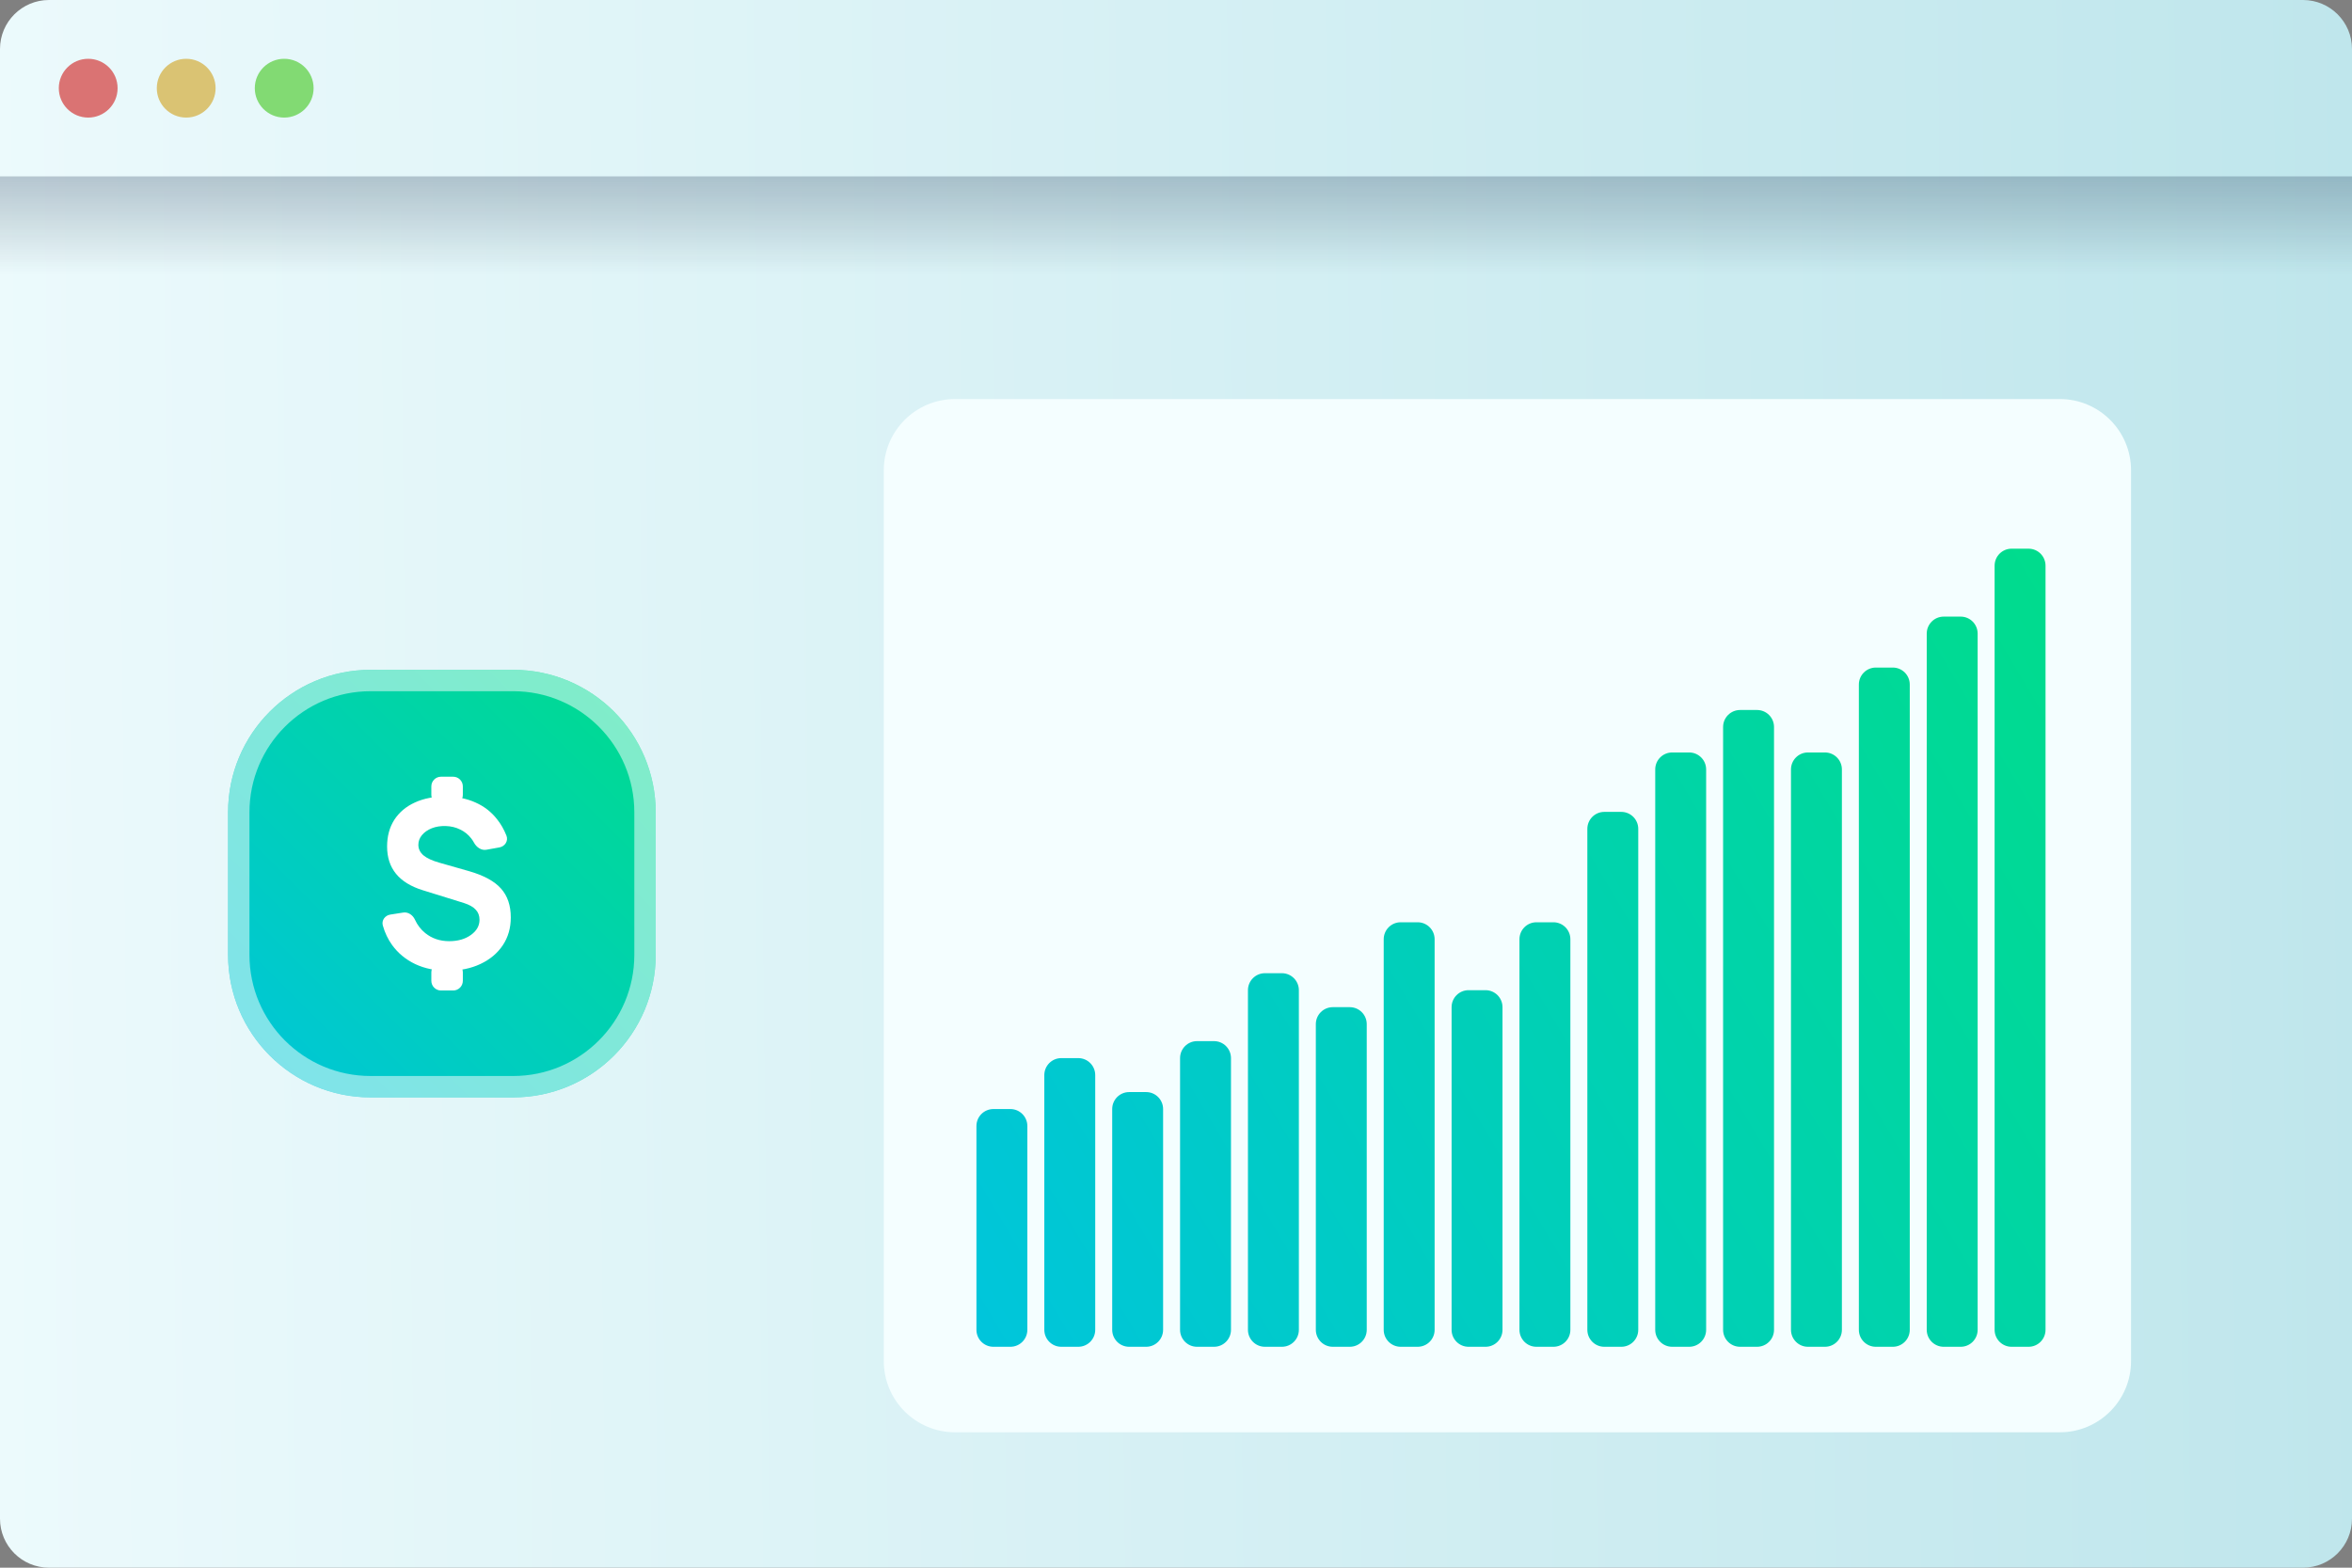
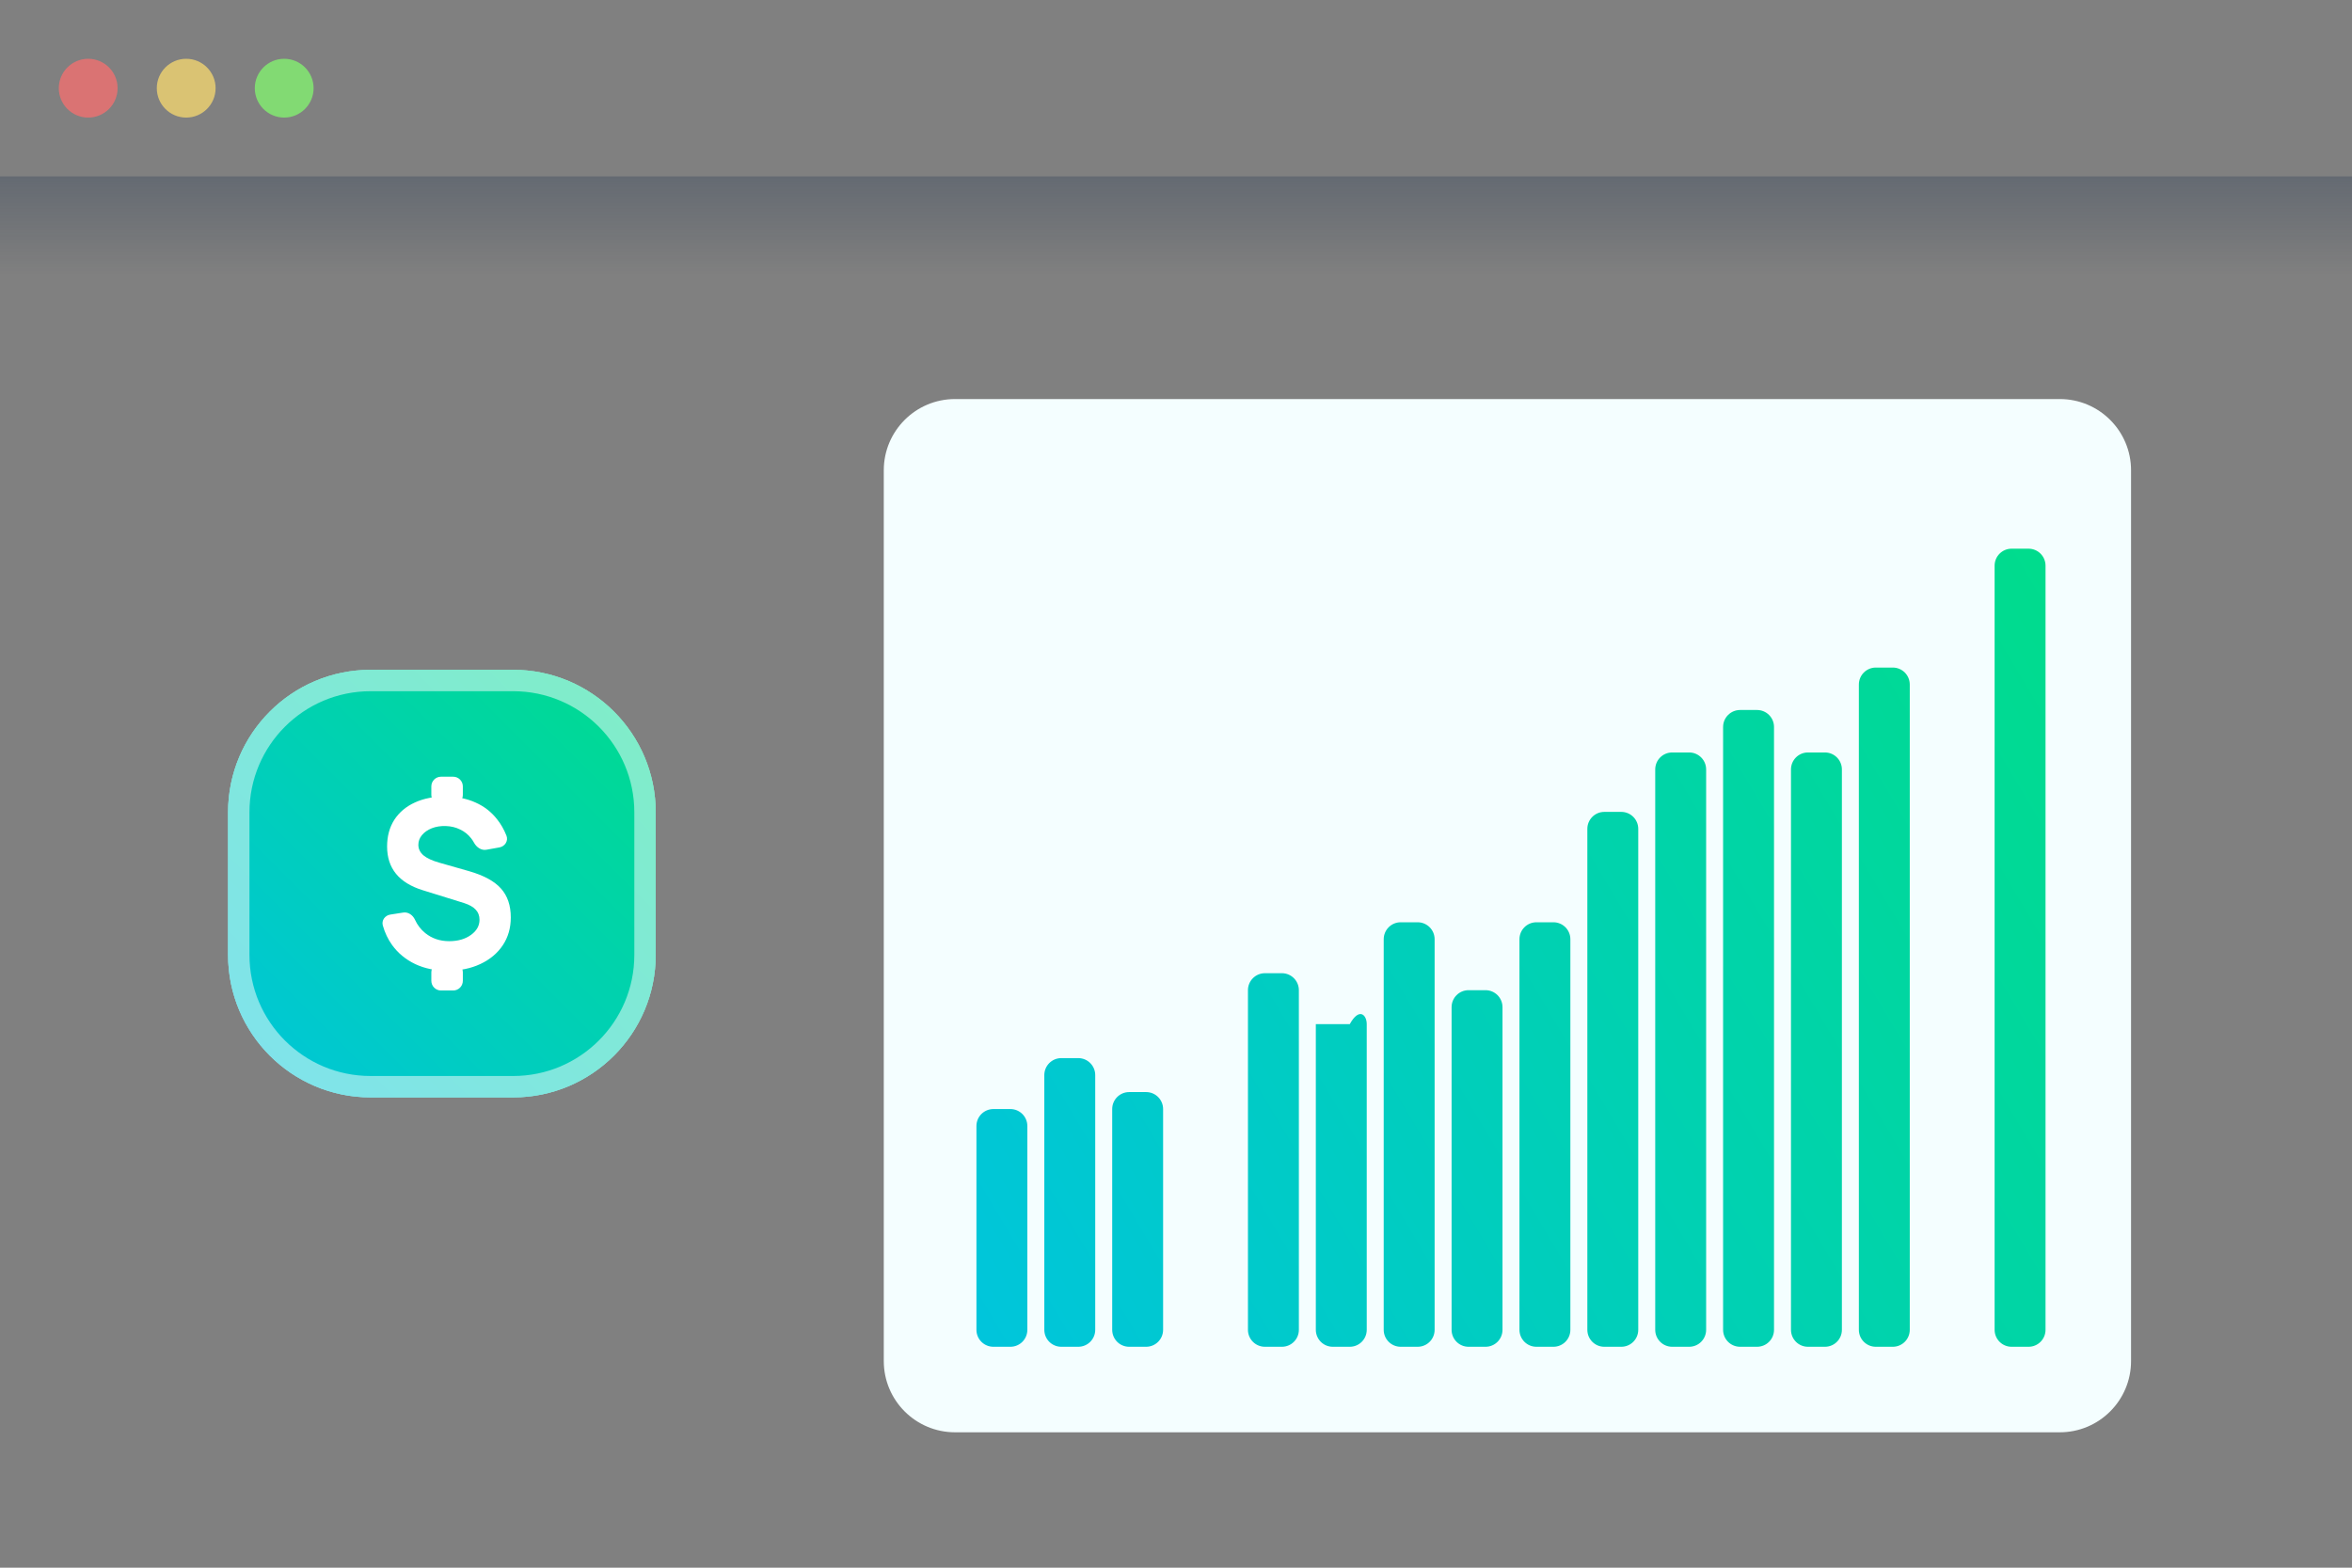
<svg xmlns="http://www.w3.org/2000/svg" width="330" height="220" viewBox="0 0 330 220" fill="none">
  <rect x="0" y="0" width="330" height="220" fill="#808080" stroke="none" />
-   <path d="M0 6.875C0 3.078 3.078 0 6.875 0H323.125C326.922 0 330 3.078 330 6.875V213.125C330 216.922 326.922 220 323.125 220H6.875C3.078 220 0 216.922 0 213.125V6.875Z" fill="url(#paint0_linear_5149_439)" />
  <path d="M124 66C124 60.477 128.477 56 134 56H289C294.523 56 299 60.477 299 66V191C299 196.523 294.523 201 289 201H134C128.477 201 124 196.523 124 191V66Z" fill="#F4FEFF" />
  <path d="M137 158.021C137 156.705 138.066 155.638 139.381 155.638H141.762C143.077 155.638 144.143 156.705 144.143 158.021V186.617C144.143 187.933 143.077 189 141.762 189H139.381C138.066 189 137 187.933 137 186.617V158.021Z" fill="url(#paint1_linear_5149_439)" />
  <path d="M146.524 150.872C146.524 149.556 147.59 148.489 148.905 148.489H151.286C152.601 148.489 153.667 149.556 153.667 150.872V186.617C153.667 187.933 152.601 189 151.286 189H148.905C147.59 189 146.524 187.933 146.524 186.617V150.872Z" fill="url(#paint2_linear_5149_439)" />
  <path d="M156.048 155.638C156.048 154.322 157.114 153.255 158.429 153.255H160.81C162.124 153.255 163.19 154.322 163.19 155.638V186.617C163.19 187.933 162.124 189 160.81 189H158.429C157.114 189 156.048 187.933 156.048 186.617V155.638Z" fill="url(#paint3_linear_5149_439)" />
-   <path d="M165.571 148.489C165.571 147.173 166.637 146.106 167.952 146.106H170.333C171.648 146.106 172.714 147.173 172.714 148.489V186.617C172.714 187.933 171.648 189 170.333 189H167.952C166.637 189 165.571 187.933 165.571 186.617V148.489Z" fill="url(#paint4_linear_5149_439)" />
  <path d="M175.095 138.957C175.095 137.641 176.161 136.574 177.476 136.574H179.857C181.172 136.574 182.238 137.641 182.238 138.957V186.617C182.238 187.933 181.172 189 179.857 189H177.476C176.161 189 175.095 187.933 175.095 186.617V138.957Z" fill="url(#paint5_linear_5149_439)" />
-   <path d="M184.619 143.723C184.619 142.407 185.685 141.34 187 141.34H189.381C190.696 141.34 191.762 142.407 191.762 143.723V186.617C191.762 187.933 190.696 189 189.381 189H187C185.685 189 184.619 187.933 184.619 186.617V143.723Z" fill="url(#paint6_linear_5149_439)" />
+   <path d="M184.619 143.723H189.381C190.696 141.34 191.762 142.407 191.762 143.723V186.617C191.762 187.933 190.696 189 189.381 189H187C185.685 189 184.619 187.933 184.619 186.617V143.723Z" fill="url(#paint6_linear_5149_439)" />
  <path d="M194.143 131.809C194.143 130.492 195.209 129.426 196.524 129.426H198.905C200.22 129.426 201.286 130.492 201.286 131.809V186.617C201.286 187.933 200.22 189 198.905 189H196.524C195.209 189 194.143 187.933 194.143 186.617V131.809Z" fill="url(#paint7_linear_5149_439)" />
  <path d="M203.667 141.34C203.667 140.024 204.733 138.957 206.048 138.957H208.429C209.744 138.957 210.81 140.024 210.81 141.34V186.617C210.81 187.933 209.744 189 208.429 189H206.048C204.733 189 203.667 187.933 203.667 186.617V141.34Z" fill="url(#paint8_linear_5149_439)" />
  <path d="M213.19 131.809C213.19 130.492 214.256 129.426 215.571 129.426H217.952C219.267 129.426 220.333 130.492 220.333 131.809V186.617C220.333 187.933 219.267 189 217.952 189H215.571C214.256 189 213.19 187.933 213.19 186.617V131.809Z" fill="url(#paint9_linear_5149_439)" />
  <path d="M222.714 116.319C222.714 115.003 223.78 113.936 225.095 113.936H227.476C228.791 113.936 229.857 115.003 229.857 116.319V186.617C229.857 187.933 228.791 189 227.476 189H225.095C223.78 189 222.714 187.933 222.714 186.617V116.319Z" fill="url(#paint10_linear_5149_439)" />
  <path d="M232.238 107.979C232.238 106.663 233.304 105.596 234.619 105.596H237C238.315 105.596 239.381 106.663 239.381 107.979V186.617C239.381 187.933 238.315 189 237 189H234.619C233.304 189 232.238 187.933 232.238 186.617V107.979Z" fill="url(#paint11_linear_5149_439)" />
  <path d="M241.762 102.021C241.762 100.705 242.828 99.638 244.143 99.638H246.524C247.839 99.638 248.905 100.705 248.905 102.021V186.617C248.905 187.933 247.839 189 246.524 189H244.143C242.828 189 241.762 187.933 241.762 186.617V102.021Z" fill="url(#paint12_linear_5149_439)" />
  <path d="M251.286 107.979C251.286 106.663 252.352 105.596 253.667 105.596H256.048C257.363 105.596 258.429 106.663 258.429 107.979V186.617C258.429 187.933 257.363 189 256.048 189H253.667C252.352 189 251.286 187.933 251.286 186.617V107.979Z" fill="url(#paint13_linear_5149_439)" />
  <path d="M260.81 96.064C260.81 94.748 261.876 93.681 263.19 93.681H265.571C266.886 93.681 267.952 94.748 267.952 96.064V186.617C267.952 187.933 266.886 189 265.571 189H263.19C261.876 189 260.81 187.933 260.81 186.617V96.064Z" fill="url(#paint14_linear_5149_439)" />
-   <path d="M270.333 88.915C270.333 87.599 271.399 86.532 272.714 86.532H275.095C276.41 86.532 277.476 87.599 277.476 88.915V186.617C277.476 187.933 276.41 189 275.095 189H272.714C271.399 189 270.333 187.933 270.333 186.617V88.915Z" fill="url(#paint15_linear_5149_439)" />
  <path d="M279.857 79.383C279.857 78.067 280.923 77 282.238 77H284.619C285.934 77 287 78.067 287 79.383V186.617C287 187.933 285.934 189 284.619 189H282.238C280.923 189 279.857 187.933 279.857 186.617V79.383Z" fill="url(#paint16_linear_5149_439)" />
  <path d="M32 114C32 102.954 40.954 94 52 94H72C83.046 94 92 102.954 92 114V134C92 145.046 83.046 154 72 154H52C40.954 154 32 145.046 32 134V114Z" fill="#ECFAFC" />
-   <path fill-rule="evenodd" clip-rule="evenodd" d="M72 97H52C42.611 97 35 104.611 35 114V134C35 143.389 42.611 151 52 151H72C81.389 151 89 143.389 89 134V114C89 104.611 81.389 97 72 97ZM52 94C40.954 94 32 102.954 32 114V134C32 145.046 40.954 154 52 154H72C83.046 154 92 145.046 92 134V114C92 102.954 83.046 94 72 94H52Z" fill="#DBF0F3" />
  <path d="M32 114C32 102.954 40.954 94 52 94H72C83.046 94 92 102.954 92 114V134C92 145.046 83.046 154 72 154H52C40.954 154 32 145.046 32 134V114Z" fill="url(#paint17_linear_5149_439)" />
  <path d="M61.873 139C61.125 139 60.519 138.391 60.519 137.64V136.443C60.519 135.692 61.125 135.083 61.873 135.083H63.585C64.333 135.083 64.939 135.692 64.939 136.443V137.64C64.939 138.391 64.333 139 63.585 139H61.873ZM61.873 112.917C61.125 112.917 60.519 112.308 60.519 111.557V110.36C60.519 109.609 61.125 109 61.873 109H63.585C64.333 109 64.939 109.609 64.939 110.36V111.557C64.939 112.308 64.333 112.917 63.585 112.917H61.873ZM62.762 136.225C61.082 136.225 59.582 135.915 58.26 135.295C56.939 134.664 55.861 133.777 55.026 132.634C54.435 131.817 53.997 130.896 53.71 129.871C53.51 129.153 54.025 128.461 54.76 128.347L56.575 128.063C57.277 127.953 57.926 128.419 58.222 129.068C58.559 129.807 59.038 130.43 59.658 130.937C60.6 131.699 61.722 132.079 63.022 132.079C64.246 132.079 65.259 131.791 66.06 131.214C66.873 130.638 67.279 129.925 67.279 129.076C67.279 128.499 67.1 128.026 66.743 127.656C66.396 127.275 65.849 126.965 65.102 126.726L59.317 124.93C55.98 123.897 54.312 121.851 54.312 118.793C54.312 117.357 54.647 116.111 55.319 115.055C56.002 114 56.96 113.189 58.195 112.624C59.441 112.047 60.909 111.764 62.599 111.775C64.148 111.797 65.524 112.079 66.727 112.624C67.929 113.157 68.931 113.935 69.733 114.958C70.273 115.63 70.715 116.402 71.059 117.272C71.349 118.006 70.846 118.781 70.072 118.92L68.237 119.249C67.52 119.377 66.854 118.896 66.506 118.255C66.391 118.042 66.259 117.84 66.109 117.651C65.697 117.118 65.183 116.704 64.565 116.41C63.959 116.106 63.282 115.942 62.534 115.921C61.819 115.899 61.169 116.002 60.584 116.231C60.01 116.459 59.55 116.78 59.203 117.194C58.867 117.596 58.699 118.053 58.699 118.565C58.699 119.131 58.937 119.62 59.414 120.034C59.891 120.436 60.649 120.785 61.689 121.078L65.817 122.254C67.886 122.852 69.375 123.663 70.285 124.686C71.206 125.708 71.667 127.063 71.667 128.75C71.667 130.23 71.293 131.53 70.545 132.651C69.798 133.771 68.752 134.647 67.409 135.279C66.077 135.91 64.527 136.225 62.762 136.225Z" fill="white" />
  <path opacity="0.5" fill-rule="evenodd" clip-rule="evenodd" d="M72 97H52C42.611 97 35 104.611 35 114V134C35 143.389 42.611 151 52 151H72C81.389 151 89 143.389 89 134V114C89 104.611 81.389 97 72 97ZM52 94C40.954 94 32 102.954 32 114V134C32 145.046 40.954 154 52 154H72C83.046 154 92 145.046 92 134V114C92 102.954 83.046 94 72 94H52Z" fill="white" />
  <rect y="24.75" width="330" height="13.75" fill="url(#paint18_linear_5149_439)" />
  <circle cx="12.375" cy="12.375" r="4.125" fill="#DA7373" />
  <circle cx="26.125" cy="12.375" r="4.125" fill="#DAC373" />
  <circle cx="39.875" cy="12.375" r="4.125" fill="#82DA73" />
  <defs>
    <linearGradient id="paint0_linear_5149_439" x1="330" y1="0" x2="-2.256" y2="3.461" gradientUnits="userSpaceOnUse">
      <stop stop-color="#BFE6EC" />
      <stop offset="1" stop-color="#ECFAFC" />
    </linearGradient>
    <linearGradient id="paint1_linear_5149_439" x1="287" y1="77" x2="127.017" y2="172.228" gradientUnits="userSpaceOnUse">
      <stop stop-color="#00DC8C" />
      <stop offset="1" stop-color="#00C5DC" />
    </linearGradient>
    <linearGradient id="paint2_linear_5149_439" x1="287" y1="77" x2="127.017" y2="172.228" gradientUnits="userSpaceOnUse">
      <stop stop-color="#00DC8C" />
      <stop offset="1" stop-color="#00C5DC" />
    </linearGradient>
    <linearGradient id="paint3_linear_5149_439" x1="287" y1="77" x2="127.017" y2="172.228" gradientUnits="userSpaceOnUse">
      <stop stop-color="#00DC8C" />
      <stop offset="1" stop-color="#00C5DC" />
    </linearGradient>
    <linearGradient id="paint4_linear_5149_439" x1="287" y1="77" x2="127.017" y2="172.228" gradientUnits="userSpaceOnUse">
      <stop stop-color="#00DC8C" />
      <stop offset="1" stop-color="#00C5DC" />
    </linearGradient>
    <linearGradient id="paint5_linear_5149_439" x1="287" y1="77" x2="127.017" y2="172.228" gradientUnits="userSpaceOnUse">
      <stop stop-color="#00DC8C" />
      <stop offset="1" stop-color="#00C5DC" />
    </linearGradient>
    <linearGradient id="paint6_linear_5149_439" x1="287" y1="77" x2="127.017" y2="172.228" gradientUnits="userSpaceOnUse">
      <stop stop-color="#00DC8C" />
      <stop offset="1" stop-color="#00C5DC" />
    </linearGradient>
    <linearGradient id="paint7_linear_5149_439" x1="287" y1="77" x2="127.017" y2="172.228" gradientUnits="userSpaceOnUse">
      <stop stop-color="#00DC8C" />
      <stop offset="1" stop-color="#00C5DC" />
    </linearGradient>
    <linearGradient id="paint8_linear_5149_439" x1="287" y1="77" x2="127.017" y2="172.228" gradientUnits="userSpaceOnUse">
      <stop stop-color="#00DC8C" />
      <stop offset="1" stop-color="#00C5DC" />
    </linearGradient>
    <linearGradient id="paint9_linear_5149_439" x1="287" y1="77" x2="127.017" y2="172.228" gradientUnits="userSpaceOnUse">
      <stop stop-color="#00DC8C" />
      <stop offset="1" stop-color="#00C5DC" />
    </linearGradient>
    <linearGradient id="paint10_linear_5149_439" x1="287" y1="77" x2="127.017" y2="172.228" gradientUnits="userSpaceOnUse">
      <stop stop-color="#00DC8C" />
      <stop offset="1" stop-color="#00C5DC" />
    </linearGradient>
    <linearGradient id="paint11_linear_5149_439" x1="287" y1="77" x2="127.017" y2="172.228" gradientUnits="userSpaceOnUse">
      <stop stop-color="#00DC8C" />
      <stop offset="1" stop-color="#00C5DC" />
    </linearGradient>
    <linearGradient id="paint12_linear_5149_439" x1="287" y1="77" x2="127.017" y2="172.228" gradientUnits="userSpaceOnUse">
      <stop stop-color="#00DC8C" />
      <stop offset="1" stop-color="#00C5DC" />
    </linearGradient>
    <linearGradient id="paint13_linear_5149_439" x1="287" y1="77" x2="127.017" y2="172.228" gradientUnits="userSpaceOnUse">
      <stop stop-color="#00DC8C" />
      <stop offset="1" stop-color="#00C5DC" />
    </linearGradient>
    <linearGradient id="paint14_linear_5149_439" x1="287" y1="77" x2="127.017" y2="172.228" gradientUnits="userSpaceOnUse">
      <stop stop-color="#00DC8C" />
      <stop offset="1" stop-color="#00C5DC" />
    </linearGradient>
    <linearGradient id="paint15_linear_5149_439" x1="287" y1="77" x2="127.017" y2="172.228" gradientUnits="userSpaceOnUse">
      <stop stop-color="#00DC8C" />
      <stop offset="1" stop-color="#00C5DC" />
    </linearGradient>
    <linearGradient id="paint16_linear_5149_439" x1="287" y1="77" x2="127.017" y2="172.228" gradientUnits="userSpaceOnUse">
      <stop stop-color="#00DC8C" />
      <stop offset="1" stop-color="#00C5DC" />
    </linearGradient>
    <linearGradient id="paint17_linear_5149_439" x1="92" y1="94" x2="32" y2="154" gradientUnits="userSpaceOnUse">
      <stop stop-color="#00DC8C" />
      <stop offset="1" stop-color="#00C5DC" />
    </linearGradient>
    <linearGradient id="paint18_linear_5149_439" x1="0" y1="24.75" x2="1.65262e-07" y2="38.5" gradientUnits="userSpaceOnUse">
      <stop stop-color="#122A4A" stop-opacity="0.25" />
      <stop offset="1" stop-color="#0B1E38" stop-opacity="0" />
    </linearGradient>
  </defs>
</svg>